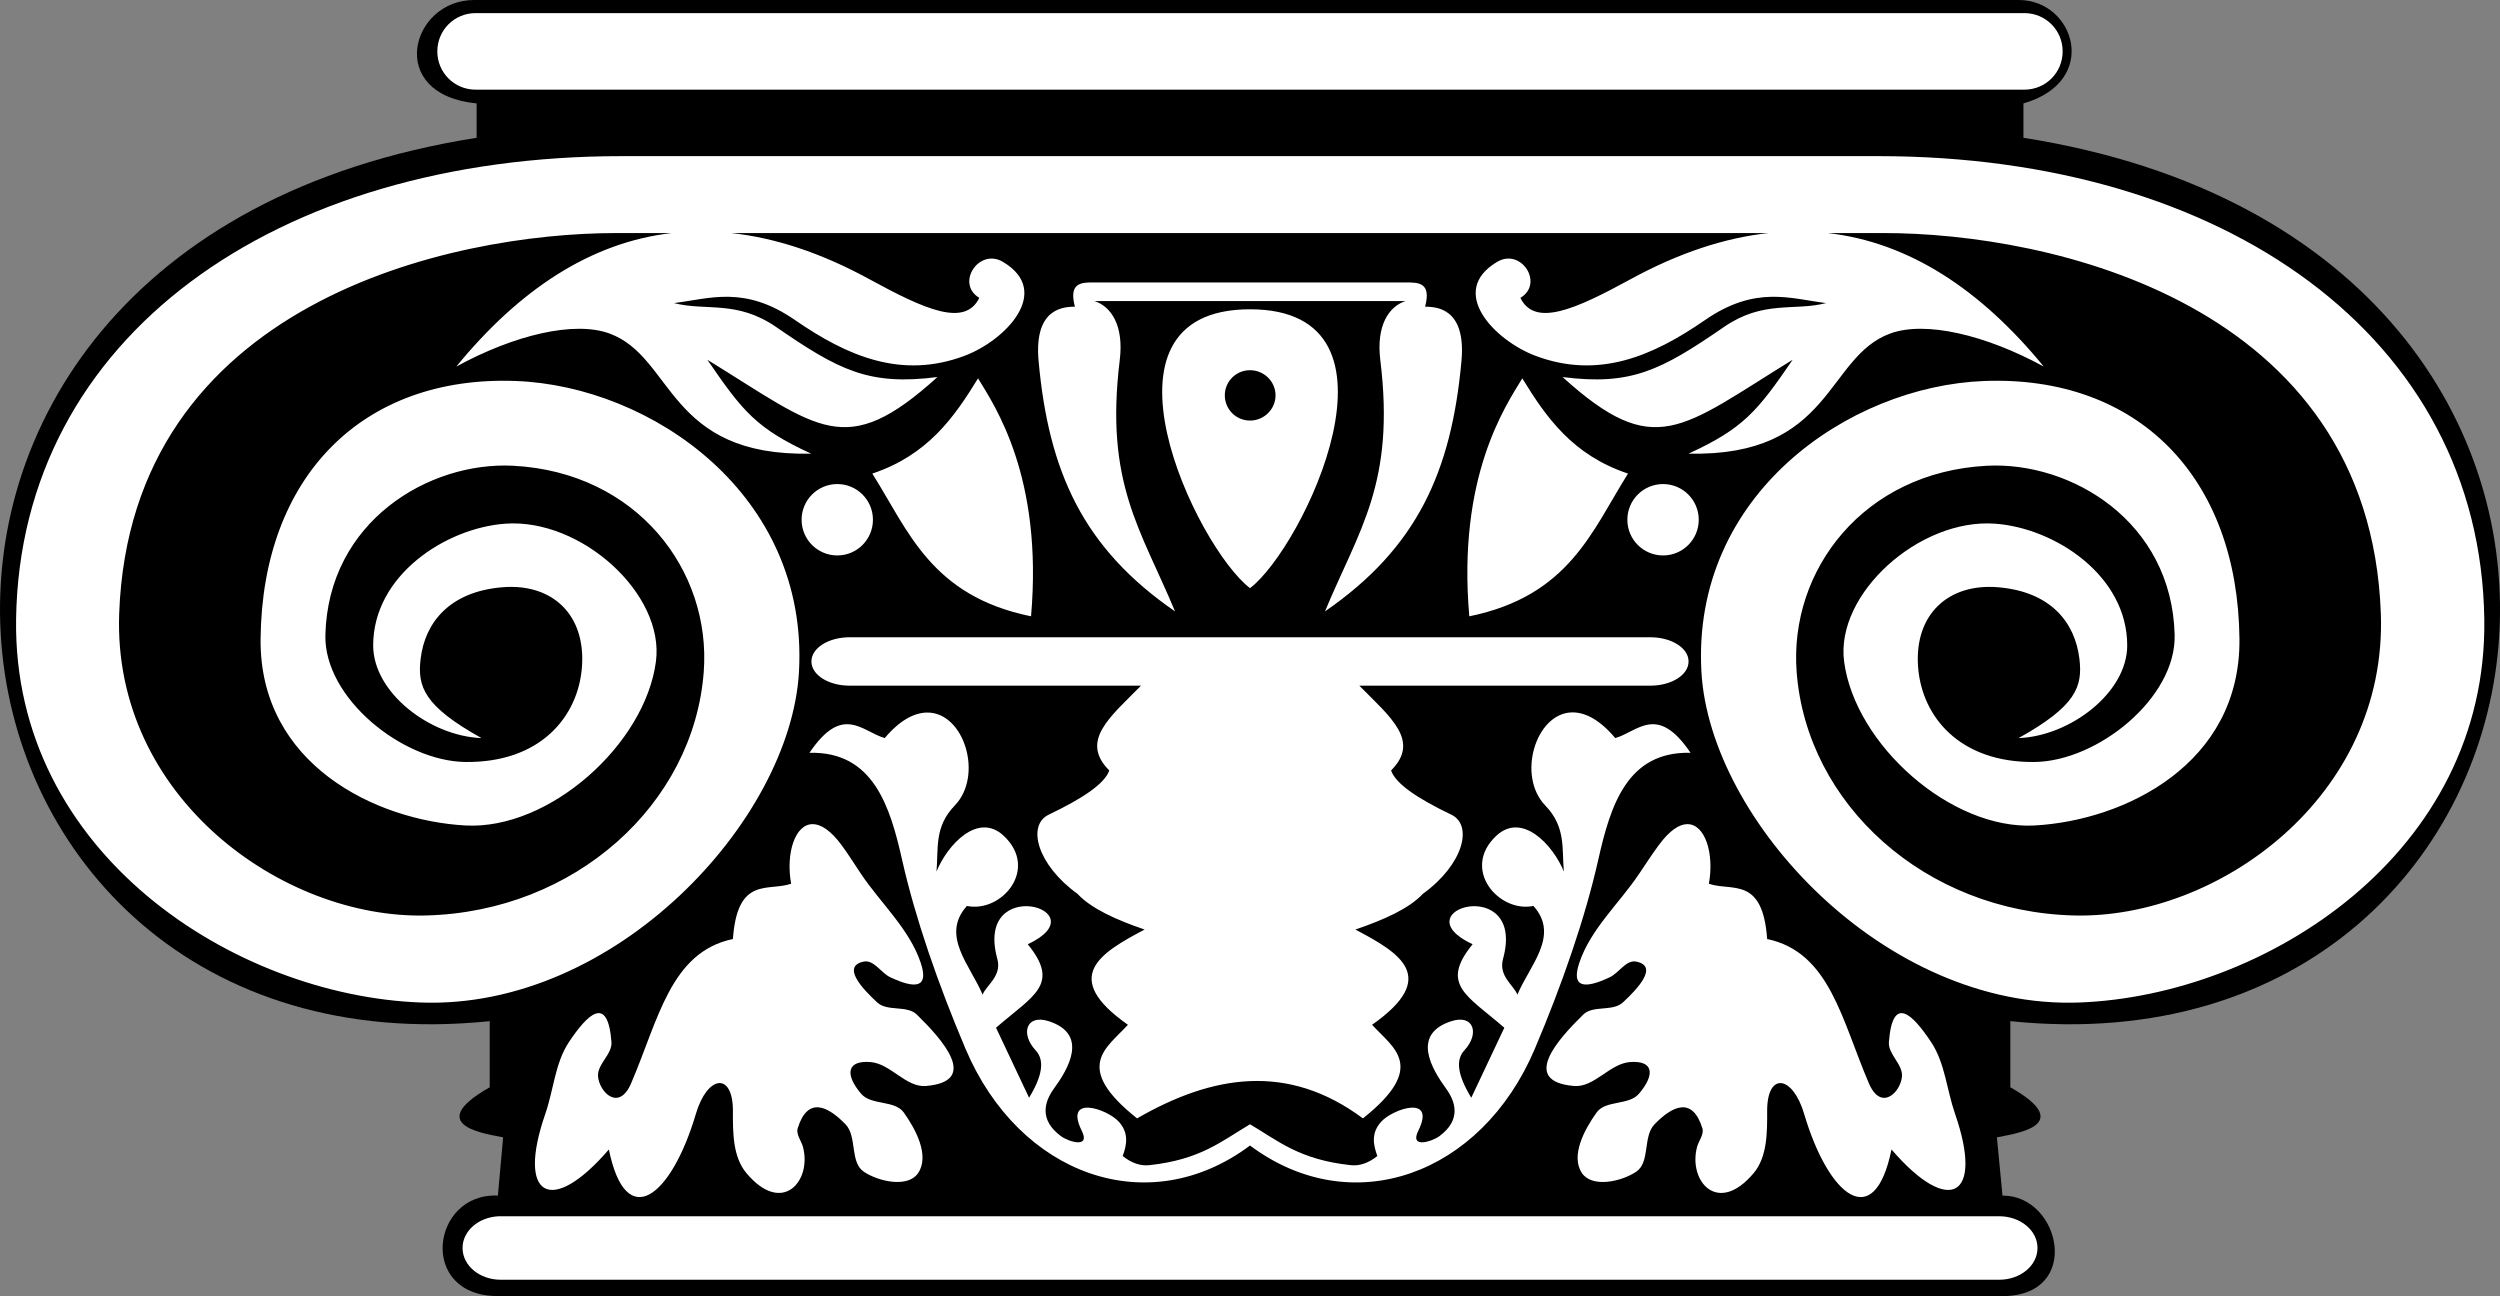
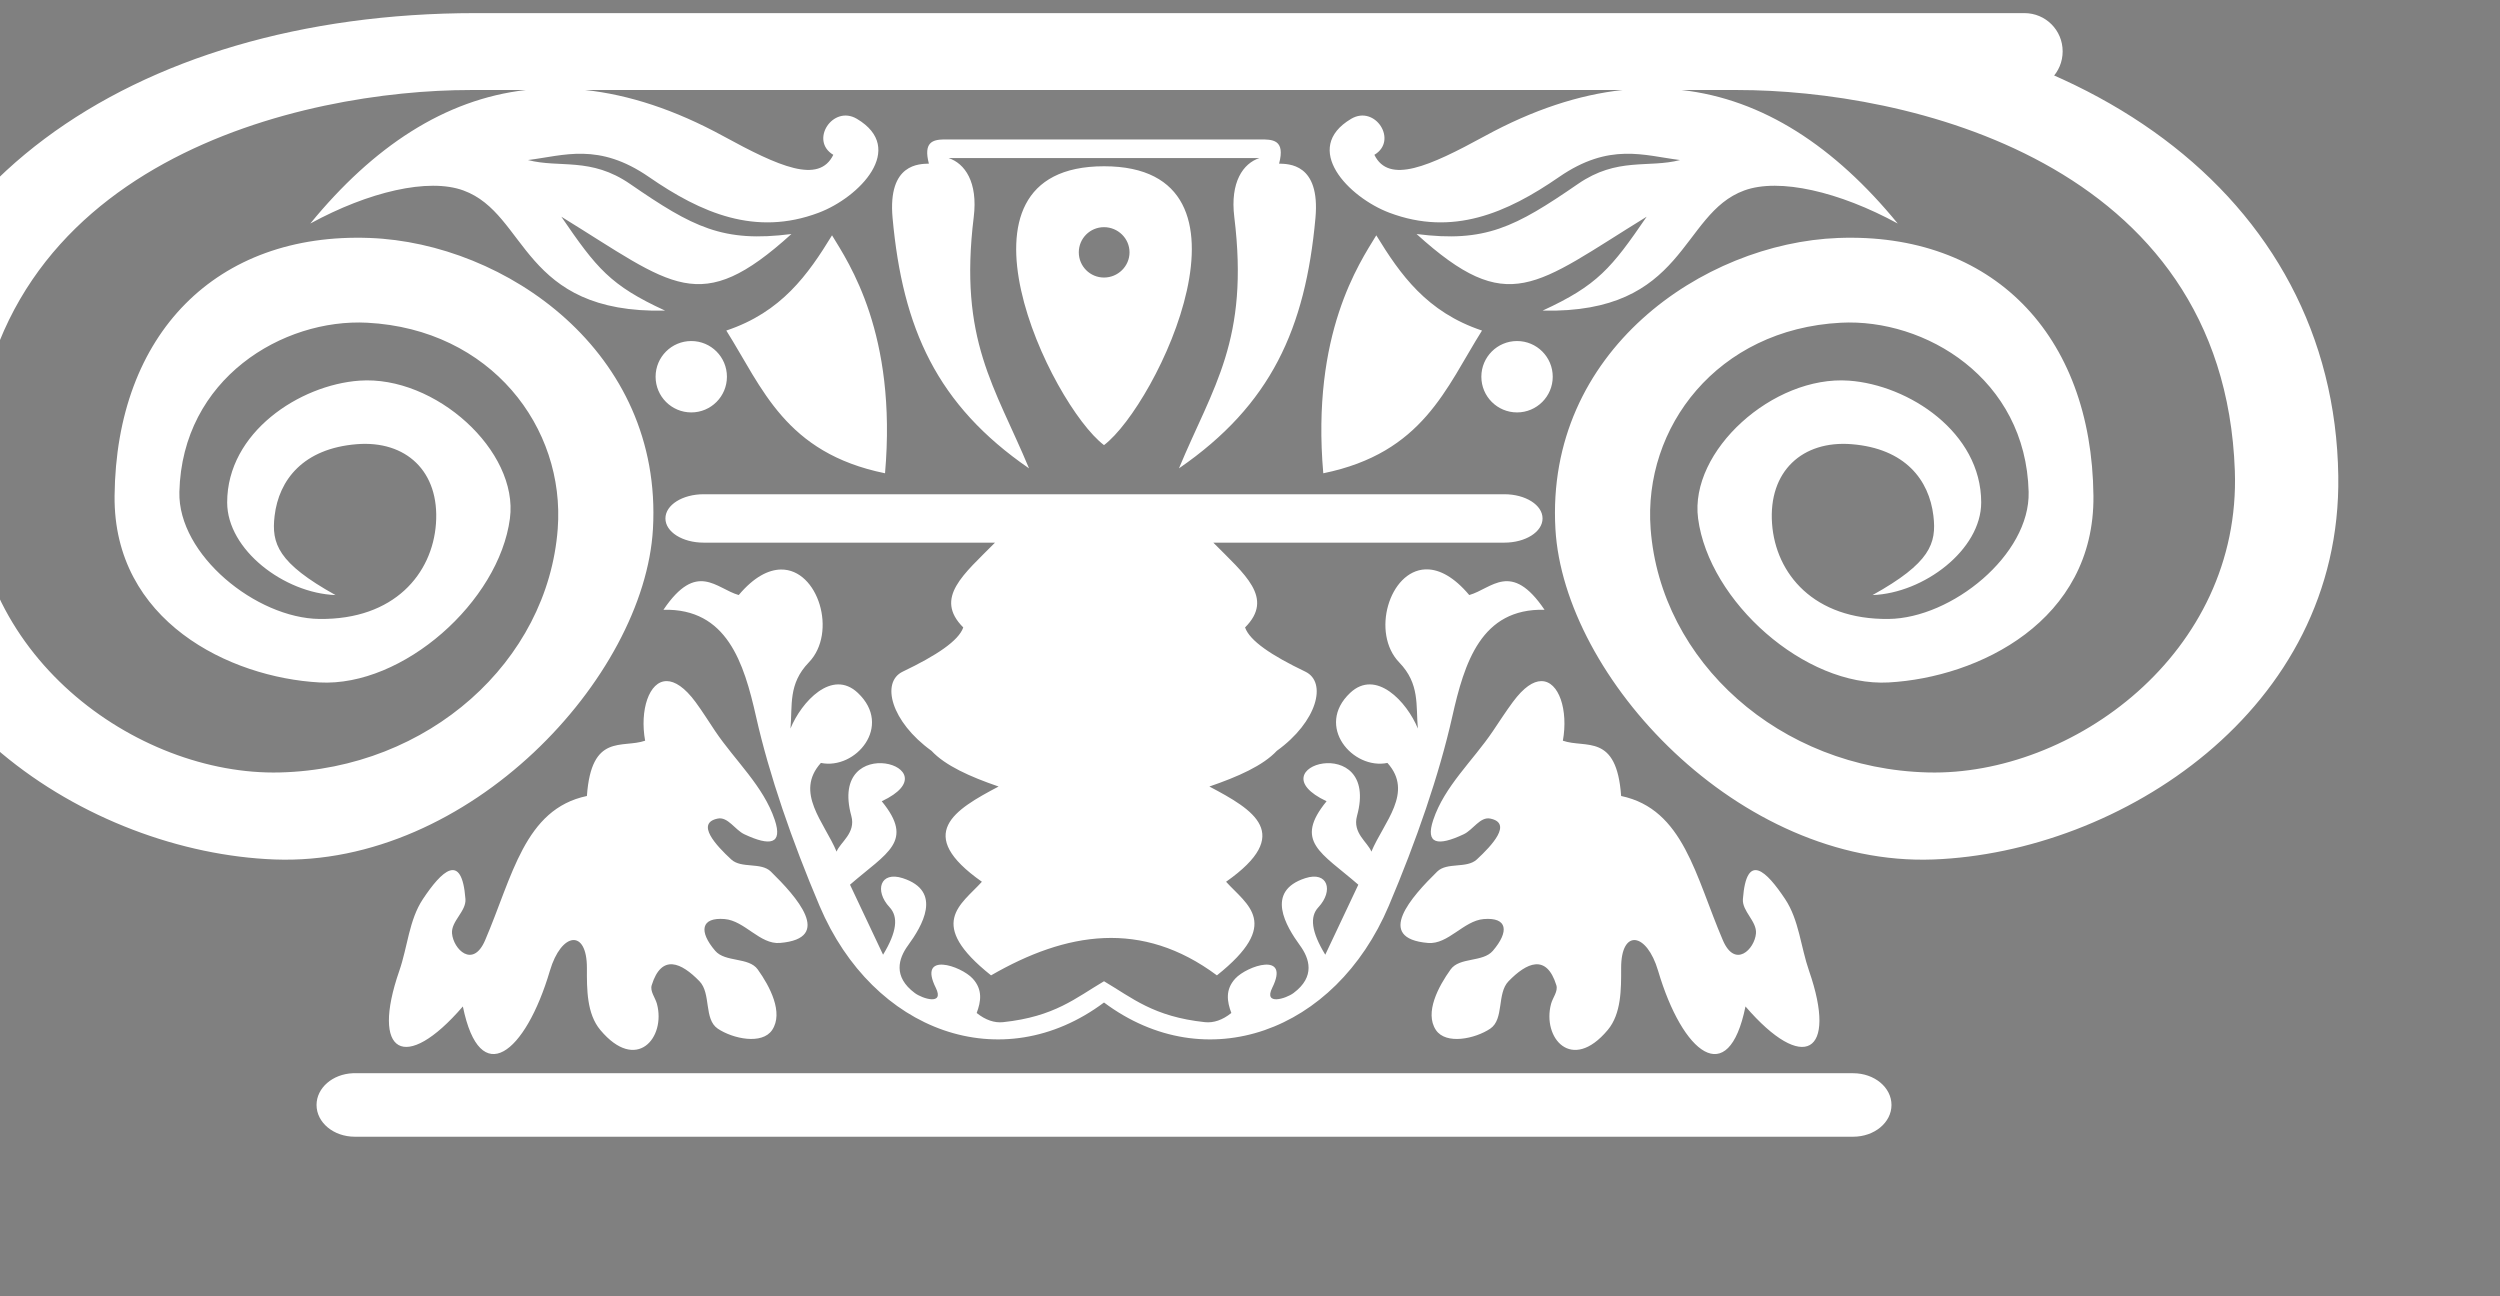
<svg xmlns="http://www.w3.org/2000/svg" version="1.1" viewBox="0 0 1543.1 800">
  <rect x="0" y="0" width="1543.1" height="800" fill="#808080" stroke="none" />
  <g transform="translate(-484.85 79.544)">
-     <path d="m777.42-79.544c-39.014 0-54.915 58.355 1.616 63.838v21.212c-430.4 67.819-354.57 582.48 8.081 545.25v40.808c-42.769 24.299 0.353 29.065 8.283 30.909l-3.232 35.96c-41.17-1.981-49.618 62.02 0 62.02h928.69c49.618 0 35.976-62.27 0-62.02l-3.434-35.96c7.93-1.844 51.052-6.61 8.283-30.909v-40.808c362.65 37.23 438.48-477.43 8.081-545.25v-21.212c47.637-13.685 31.583-63.838-2.828-63.838h-953.54z" />
-     <path transform="translate(484.85 -79.544)" d="m293.56 8.094c-13.111 0-23.625 10.514-23.625 23.625 0 13.111 10.514 23.625 23.625 23.625h955.97c13.111 0 23.625-10.514 23.625-23.625 0-13.111-10.514-23.625-23.625-23.625h-955.97zm90.125 88.281c-213.58 0-371.17 111.6-373.75 285.66-2.152 144.91 135.06 232.44 249.69 236.75 120.27 4.519 228.35-112.54 233.53-204.03 6.205-109.55-91.269-176.43-174.72-179.59-94.613-3.587-156.61 59.04-157.59 159.19-0.761 77.38 71.119 112.12 126.47 115.16 51.629 2.829 110.82-49.954 117.56-101.22 5.477-41.629-46.087-88.426-92.906-85.062-36.878 2.649-81.623 31.879-81.625 75.156-0.001 29.336 35.328 56.034 66.875 57.188-35.604-19.789-39.637-31.8-37.594-48.906 2.653-22.214 17.678-41.573 50.719-44.219 30.302-2.427 51.217 16.682 48.875 49.062-2.232 30.857-25.693 59.346-71.906 58.812-38.91-0.449-87.425-39.506-86.469-78.406 1.724-70.133 64.022-107.16 115.97-104.44 76.266 3.996 122.31 64.618 117.56 127.28-6.186 81.691-79.577 148.04-171.5 150.31-88.48 2.185-193.35-73.103-189.31-186.28 6.862-192.26 204.91-234.94 306.88-234.94h34.156c-50.038 5.765-94.154 35.012-132.94 82.406 35.986-19.65 72.928-28.316 94.531-20.406 39.873 14.598 35.527 76.156 124.47 74.156-33.907-15.572-42.35-26.258-64.062-57.969 69.237 42.598 84.98 62.419 142.03 10.688-42.314 5.429-60.747-4.148-99.594-30.906-24.313-16.747-43.34-9.648-63.031-14.75 22.264-2.759 43.554-11.056 74.75 10.5 32.156 22.219 65.674 36.717 104.66 22.031 25.174-9.484 54.448-39.664 23.625-57.969-14.856-8.822-29.354 13.44-14.562 22.219-8.9 18.243-33.572 7.202-67.875-11.531-30.048-16.409-58.391-25.576-85.25-28.469h640.22c-26.768 2.923-55.109 12.111-85.062 28.469-34.303 18.733-59.163 29.774-68.062 11.531 14.791-8.779 0.513-31.041-14.344-22.219-30.823 18.305-1.549 48.485 23.625 57.969 38.982 14.685 72.5 0.188 104.66-22.031 31.196-21.556 52.486-13.259 74.75-10.5-19.691 5.102-38.719-1.997-63.031 14.75-38.847 26.758-57.311 36.336-99.625 30.906 57.051 51.731 72.794 31.911 142.03-10.688-21.713 31.71-30.343 42.397-64.25 57.969 88.942 2 84.596-59.558 124.47-74.156 21.603-7.91 58.764 0.756 94.75 20.406-38.872-47.502-83.157-76.74-133.34-82.406h34.531c101.96 0 300.01 42.677 306.88 234.94 4.04 113.18-100.8 188.47-189.28 186.28-91.923-2.27-165.13-68.621-171.31-150.31-4.745-62.664 41.109-123.29 117.38-127.28 51.947-2.722 114.21 34.304 115.94 104.44 0.956 38.901-47.528 77.958-86.438 78.406-46.213 0.533-69.706-27.956-71.938-58.812-2.342-32.381 18.792-51.489 49.094-49.062 33.04 2.646 47.847 22.005 50.5 44.219 2.042 17.107-1.958 29.117-37.563 48.906 31.548-1.153 67.064-27.852 67.063-57.188-0.002-43.277-44.747-72.507-81.625-75.156-46.82-3.363-98.602 43.434-93.125 85.062 6.745 51.265 65.964 104.05 117.59 101.22 55.35-3.033 127.2-37.776 126.44-115.16-0.985-100.15-62.949-162.77-157.56-159.19-83.45 3.164-180.74 70.04-174.53 179.59 5.183 91.493 113.05 208.55 233.31 204.03 114.63-4.307 252.06-91.837 249.91-236.75-2.585-174.05-160.35-285.66-373.94-285.66h-775.75zm288.91 77.969c-6.89 0.174-12.575 1.828-9.125 14.938-5.521 0.224-25.496-0.395-22.406 33.562 6.202 68.178 27.32 115.35 84.219 154.53-21.052-50.588-43.471-78.991-34.125-155.16 2.642-21.529-5.497-33.099-15.562-36.375h191.91c-10.066 3.276-18.173 14.846-15.531 36.375 9.346 76.166-13.105 104.57-34.156 155.16 56.899-39.182 78.048-86.353 84.25-154.53 3.089-33.957-16.917-33.339-22.438-33.562 3.943-14.982-4.039-14.989-12.125-14.938h-191.91c-1.011-0.006-2.016-0.025-3 0zm98.969 16.562c-103.5 0-32.871 147.16 0 172.12 32.871-24.961 103.5-172.12 0-172.12zm0 37.594c8.607 0 15.75 6.924 15.75 15.531s-7.143 15.562-15.75 15.562c-8.607 0-15.562-6.955-15.562-15.562s6.955-15.531 15.562-15.531zm-167.88 5.031c-14.814 24.227-31.172 47.397-65.25 58.781 22.277 35.393 36.291 75.512 97.969 88.094 7.491-86.159-22.317-129.77-32.719-146.88zm335.94 0c-10.402 17.101-40.209 60.716-32.719 146.88 61.678-12.581 75.692-52.701 97.969-88.094-34.078-11.384-50.436-34.555-65.25-58.781zm-422.81 65.25c-12.172 0-22.031 9.859-22.031 22.031s9.859 22.031 22.031 22.031c12.172 0 22-9.859 22-22.031s-9.828-22.031-22-22.031zm509.69 0c-12.172 0-22.031 9.859-22.031 22.031s9.859 22.031 22.031 22.031c12.172 0 22.031-9.859 22.031-22.031s-9.859-22.031-22.031-22.031zm-502.03 94.562c-13.111 0-23.625 6.623-23.625 14.938s10.514 14.938 23.625 14.938h179.81c-19.233 19.5-37.854 34.055-19.594 52.344-2.858 8.234-16.48 17.28-37.375 27.281-13.598 6.509-7.19 30.89 17.781 48.875 8.464 9.107 23.767 15.982 41.406 22.031-27.367 14.428-52.277 29.281-10.312 58.781-12.909 14.296-34.548 25.781 5.656 57.781 46.432-26.808 92.974-34.553 139.41 0 40.204-32 18.565-43.486 5.656-57.781 41.964-29.5 17.055-44.353-10.312-58.781 17.639-6.049 33.161-12.924 41.625-22.031 24.971-17.985 31.191-42.366 17.594-48.875-20.895-10.002-34.33-19.047-37.188-27.281 18.26-18.289-0.36-32.844-19.594-52.344h179.59c13.11 0 23.625-6.623 23.625-14.938s-10.514-14.938-23.625-14.938h-494.16zm445.5 46.375c-22.31 0.876-33.679 39.341-16.188 57.438 12.828 13.273 10.202 26.49 11.5 40.812-6.747-16.504-25.846-37.073-41.812-22-21.79 20.57 1.704 47.62 23.031 43.219 16.392 18.23-2.255 36.52-9.906 54.75-2.232-5.825-11.788-11.418-8.875-22.031 14.508-52.846-64.162-30.438-18.781-9.062-20.325 24.876-3.408 31.551 19.594 51.5l-20.406 43.219c-8.582-14.128-9.73-23.403-4.25-29.281 9.513-10.204 5.865-22.471-8.062-17.969-24.982 8.076-11.921 29.674-3.25 41.594 5.732 7.88 9.638 19.139-4.031 29.312-4.694 3.494-18.638 7.842-13.125-3.25 11.197-22.527-15.562-13.614-22.844-5.656-6.255 6.837-5.056 14.144-2.406 21.219-5.442 4.37-10.964 6.235-16.375 5.656-31.752-3.395-44.731-14.949-62.219-25.25-17.488 10.301-30.467 21.855-62.219 25.25-5.411 0.579-10.933-1.286-16.375-5.656 2.65-7.074 3.818-14.382-2.438-21.219-7.281-7.958-34.009-16.87-22.812 5.656 5.513 11.092-8.243 6.744-12.938 3.25-13.669-10.173-9.982-21.433-4.25-29.312 8.671-11.92 21.763-33.518-3.219-41.594-13.927-4.502-17.607 7.765-8.094 17.969 5.48 5.878 4.551 15.153-4.031 29.281l-20.406-43.219c23.002-19.949 39.918-26.624 19.594-51.5 45.38-21.376-33.289-43.784-18.781 9.062 2.913 10.613-6.861 16.206-9.094 22.031-7.651-18.23-26.08-36.52-9.688-54.75 21.327 4.402 44.602-22.648 22.812-43.219-15.966-15.073-34.846 5.496-41.594 22 1.298-14.322-1.516-27.54 11.312-40.812 17.769-18.384 5.834-57.677-17.188-57.344-7.674 0.111-16.639 4.557-26.062 15.75-13.946-3.935-25.874-21.417-46.469 9.094 39.176-0.965 49.67 32.642 57.188 66.062 8.024 35.672 22.161 76.613 39.188 116.75 33.064 77.942 112.58 106.64 175.56 59.594 62.98 47.049 142.69 18.348 175.75-59.594 17.026-40.137 31.164-81.078 39.188-116.75 7.517-33.42 17.792-67.028 56.969-66.062-20.595-30.511-32.523-13.029-46.469-9.094-9.423-11.193-18.298-15.732-25.969-15.844-0.36-0.005-0.708-0.014-1.062 0zm-468.31 68.969c-10.933-0.095-16.751 18.036-13.344 36.781-14.141 4.922-33.172-4.923-35.938 34.125-38.583 8.108-45.923 49.705-62.844 89.094-7.543 17.559-19.584 5.479-20.406-4.25-0.639-7.553 8.847-13.66 8.281-21.219-2.22-29.663-14.799-17.2-26.25 0-8.583 12.892-9.475 29.622-14.562 44.25-17.817 51.227 3.381 63.638 39.219 22.031 10.576 51.897 38.618 29.091 53.719-22.031 7.044-23.848 22.934-26.085 22.844-1.625-0.045 13.075-0.111 28.162 8.281 38.188 22.272 26.605 40.576 4.805 34.938-16.156-1.029-3.826-4.395-7.717-3.219-11.5 6.115-19.662 18.372-13.866 29.469-2.438 7.321 7.54 2.592 23.415 11.312 29.281 9.259 6.229 27.372 10.098 33.562 0.812 7.138-10.708-1.41-26.915-8.906-37.375-5.536-7.725-20.068-4.281-26.25-11.5-10.228-11.944-8.904-20.826 5.844-19.594 12.39 1.035 21.767 15.8 34.156 14.75 33.383-2.83 10-28.722-5.656-44.062-6.087-5.964-18.175-1.689-24.438-7.469-9.395-8.671-22.19-22.437-8.312-25.25 6.22-1.26 10.632 6.987 16.375 9.688 15.941 7.496 23.834 6.26 18.781-8.875-6.954-20.83-24.474-36.541-36.75-54.75-4.05-6.007-7.822-12.14-12.125-17.969-6.748-9.139-12.812-12.892-17.781-12.938zm539.81 0c-4.97 0.045-10.846 3.798-17.594 12.938-4.303 5.829-8.262 11.961-12.312 17.969-12.276 18.209-29.827 33.92-36.781 54.75-5.053 15.135 2.84 16.371 18.781 8.875 5.743-2.7 10.155-10.948 16.375-9.688 13.878 2.813 1.114 16.579-8.281 25.25-6.263 5.78-18.35 1.504-24.437 7.469-15.656 15.34-39.039 41.233-5.656 44.062 12.389 1.05 21.954-13.715 34.344-14.75 14.748-1.232 15.885 7.649 5.656 19.594-6.181 7.219-20.526 3.775-26.062 11.5-7.497 10.46-16.232 26.667-9.094 37.375 6.19 9.285 24.272 5.416 33.531-0.812 8.72-5.867 3.991-21.741 11.312-29.281 11.097-11.428 23.384-17.224 29.5 2.438 1.177 3.783-2.221 7.674-3.25 11.5-5.639 20.961 12.696 42.761 34.969 16.156 8.392-10.025 8.326-25.113 8.281-38.188-0.09-24.46 15.768-22.223 22.812 1.625 15.101 51.123 43.362 73.928 53.938 22.031 35.838 41.607 57.035 29.196 39.219-22.031-5.088-14.628-6.168-31.358-14.75-44.25-11.451-17.2-23.843-29.663-26.063 0-0.565 7.559 8.701 13.666 8.063 21.219-0.823 9.729-12.863 21.809-20.406 4.25-16.921-39.389-24.229-80.986-62.812-89.094-2.766-39.048-21.828-29.203-35.969-34.125 3.408-18.745-2.38-36.876-13.312-36.781zm-733.56 242.03c-12.537 0.523-22.406 9.083-22.406 19.594 0 10.849 10.514 19.594 23.625 19.594h924.84c13.11 0 23.656-8.744 23.656-19.594s-10.546-19.594-23.656-19.594h-924.84c-0.41 0-0.814-0.017-1.219 0z" fill="#fff" />
+     <path transform="translate(484.85 -79.544)" d="m293.56 8.094c-13.111 0-23.625 10.514-23.625 23.625 0 13.111 10.514 23.625 23.625 23.625h955.97c13.111 0 23.625-10.514 23.625-23.625 0-13.111-10.514-23.625-23.625-23.625h-955.97zc-213.58 0-371.17 111.6-373.75 285.66-2.152 144.91 135.06 232.44 249.69 236.75 120.27 4.519 228.35-112.54 233.53-204.03 6.205-109.55-91.269-176.43-174.72-179.59-94.613-3.587-156.61 59.04-157.59 159.19-0.761 77.38 71.119 112.12 126.47 115.16 51.629 2.829 110.82-49.954 117.56-101.22 5.477-41.629-46.087-88.426-92.906-85.062-36.878 2.649-81.623 31.879-81.625 75.156-0.001 29.336 35.328 56.034 66.875 57.188-35.604-19.789-39.637-31.8-37.594-48.906 2.653-22.214 17.678-41.573 50.719-44.219 30.302-2.427 51.217 16.682 48.875 49.062-2.232 30.857-25.693 59.346-71.906 58.812-38.91-0.449-87.425-39.506-86.469-78.406 1.724-70.133 64.022-107.16 115.97-104.44 76.266 3.996 122.31 64.618 117.56 127.28-6.186 81.691-79.577 148.04-171.5 150.31-88.48 2.185-193.35-73.103-189.31-186.28 6.862-192.26 204.91-234.94 306.88-234.94h34.156c-50.038 5.765-94.154 35.012-132.94 82.406 35.986-19.65 72.928-28.316 94.531-20.406 39.873 14.598 35.527 76.156 124.47 74.156-33.907-15.572-42.35-26.258-64.062-57.969 69.237 42.598 84.98 62.419 142.03 10.688-42.314 5.429-60.747-4.148-99.594-30.906-24.313-16.747-43.34-9.648-63.031-14.75 22.264-2.759 43.554-11.056 74.75 10.5 32.156 22.219 65.674 36.717 104.66 22.031 25.174-9.484 54.448-39.664 23.625-57.969-14.856-8.822-29.354 13.44-14.562 22.219-8.9 18.243-33.572 7.202-67.875-11.531-30.048-16.409-58.391-25.576-85.25-28.469h640.22c-26.768 2.923-55.109 12.111-85.062 28.469-34.303 18.733-59.163 29.774-68.062 11.531 14.791-8.779 0.513-31.041-14.344-22.219-30.823 18.305-1.549 48.485 23.625 57.969 38.982 14.685 72.5 0.188 104.66-22.031 31.196-21.556 52.486-13.259 74.75-10.5-19.691 5.102-38.719-1.997-63.031 14.75-38.847 26.758-57.311 36.336-99.625 30.906 57.051 51.731 72.794 31.911 142.03-10.688-21.713 31.71-30.343 42.397-64.25 57.969 88.942 2 84.596-59.558 124.47-74.156 21.603-7.91 58.764 0.756 94.75 20.406-38.872-47.502-83.157-76.74-133.34-82.406h34.531c101.96 0 300.01 42.677 306.88 234.94 4.04 113.18-100.8 188.47-189.28 186.28-91.923-2.27-165.13-68.621-171.31-150.31-4.745-62.664 41.109-123.29 117.38-127.28 51.947-2.722 114.21 34.304 115.94 104.44 0.956 38.901-47.528 77.958-86.438 78.406-46.213 0.533-69.706-27.956-71.938-58.812-2.342-32.381 18.792-51.489 49.094-49.062 33.04 2.646 47.847 22.005 50.5 44.219 2.042 17.107-1.958 29.117-37.563 48.906 31.548-1.153 67.064-27.852 67.063-57.188-0.002-43.277-44.747-72.507-81.625-75.156-46.82-3.363-98.602 43.434-93.125 85.062 6.745 51.265 65.964 104.05 117.59 101.22 55.35-3.033 127.2-37.776 126.44-115.16-0.985-100.15-62.949-162.77-157.56-159.19-83.45 3.164-180.74 70.04-174.53 179.59 5.183 91.493 113.05 208.55 233.31 204.03 114.63-4.307 252.06-91.837 249.91-236.75-2.585-174.05-160.35-285.66-373.94-285.66h-775.75zm288.91 77.969c-6.89 0.174-12.575 1.828-9.125 14.938-5.521 0.224-25.496-0.395-22.406 33.562 6.202 68.178 27.32 115.35 84.219 154.53-21.052-50.588-43.471-78.991-34.125-155.16 2.642-21.529-5.497-33.099-15.562-36.375h191.91c-10.066 3.276-18.173 14.846-15.531 36.375 9.346 76.166-13.105 104.57-34.156 155.16 56.899-39.182 78.048-86.353 84.25-154.53 3.089-33.957-16.917-33.339-22.438-33.562 3.943-14.982-4.039-14.989-12.125-14.938h-191.91c-1.011-0.006-2.016-0.025-3 0zm98.969 16.562c-103.5 0-32.871 147.16 0 172.12 32.871-24.961 103.5-172.12 0-172.12zm0 37.594c8.607 0 15.75 6.924 15.75 15.531s-7.143 15.562-15.75 15.562c-8.607 0-15.562-6.955-15.562-15.562s6.955-15.531 15.562-15.531zm-167.88 5.031c-14.814 24.227-31.172 47.397-65.25 58.781 22.277 35.393 36.291 75.512 97.969 88.094 7.491-86.159-22.317-129.77-32.719-146.88zm335.94 0c-10.402 17.101-40.209 60.716-32.719 146.88 61.678-12.581 75.692-52.701 97.969-88.094-34.078-11.384-50.436-34.555-65.25-58.781zm-422.81 65.25c-12.172 0-22.031 9.859-22.031 22.031s9.859 22.031 22.031 22.031c12.172 0 22-9.859 22-22.031s-9.828-22.031-22-22.031zm509.69 0c-12.172 0-22.031 9.859-22.031 22.031s9.859 22.031 22.031 22.031c12.172 0 22.031-9.859 22.031-22.031s-9.859-22.031-22.031-22.031zm-502.03 94.562c-13.111 0-23.625 6.623-23.625 14.938s10.514 14.938 23.625 14.938h179.81c-19.233 19.5-37.854 34.055-19.594 52.344-2.858 8.234-16.48 17.28-37.375 27.281-13.598 6.509-7.19 30.89 17.781 48.875 8.464 9.107 23.767 15.982 41.406 22.031-27.367 14.428-52.277 29.281-10.312 58.781-12.909 14.296-34.548 25.781 5.656 57.781 46.432-26.808 92.974-34.553 139.41 0 40.204-32 18.565-43.486 5.656-57.781 41.964-29.5 17.055-44.353-10.312-58.781 17.639-6.049 33.161-12.924 41.625-22.031 24.971-17.985 31.191-42.366 17.594-48.875-20.895-10.002-34.33-19.047-37.188-27.281 18.26-18.289-0.36-32.844-19.594-52.344h179.59c13.11 0 23.625-6.623 23.625-14.938s-10.514-14.938-23.625-14.938h-494.16zm445.5 46.375c-22.31 0.876-33.679 39.341-16.188 57.438 12.828 13.273 10.202 26.49 11.5 40.812-6.747-16.504-25.846-37.073-41.812-22-21.79 20.57 1.704 47.62 23.031 43.219 16.392 18.23-2.255 36.52-9.906 54.75-2.232-5.825-11.788-11.418-8.875-22.031 14.508-52.846-64.162-30.438-18.781-9.062-20.325 24.876-3.408 31.551 19.594 51.5l-20.406 43.219c-8.582-14.128-9.73-23.403-4.25-29.281 9.513-10.204 5.865-22.471-8.062-17.969-24.982 8.076-11.921 29.674-3.25 41.594 5.732 7.88 9.638 19.139-4.031 29.312-4.694 3.494-18.638 7.842-13.125-3.25 11.197-22.527-15.562-13.614-22.844-5.656-6.255 6.837-5.056 14.144-2.406 21.219-5.442 4.37-10.964 6.235-16.375 5.656-31.752-3.395-44.731-14.949-62.219-25.25-17.488 10.301-30.467 21.855-62.219 25.25-5.411 0.579-10.933-1.286-16.375-5.656 2.65-7.074 3.818-14.382-2.438-21.219-7.281-7.958-34.009-16.87-22.812 5.656 5.513 11.092-8.243 6.744-12.938 3.25-13.669-10.173-9.982-21.433-4.25-29.312 8.671-11.92 21.763-33.518-3.219-41.594-13.927-4.502-17.607 7.765-8.094 17.969 5.48 5.878 4.551 15.153-4.031 29.281l-20.406-43.219c23.002-19.949 39.918-26.624 19.594-51.5 45.38-21.376-33.289-43.784-18.781 9.062 2.913 10.613-6.861 16.206-9.094 22.031-7.651-18.23-26.08-36.52-9.688-54.75 21.327 4.402 44.602-22.648 22.812-43.219-15.966-15.073-34.846 5.496-41.594 22 1.298-14.322-1.516-27.54 11.312-40.812 17.769-18.384 5.834-57.677-17.188-57.344-7.674 0.111-16.639 4.557-26.062 15.75-13.946-3.935-25.874-21.417-46.469 9.094 39.176-0.965 49.67 32.642 57.188 66.062 8.024 35.672 22.161 76.613 39.188 116.75 33.064 77.942 112.58 106.64 175.56 59.594 62.98 47.049 142.69 18.348 175.75-59.594 17.026-40.137 31.164-81.078 39.188-116.75 7.517-33.42 17.792-67.028 56.969-66.062-20.595-30.511-32.523-13.029-46.469-9.094-9.423-11.193-18.298-15.732-25.969-15.844-0.36-0.005-0.708-0.014-1.062 0zm-468.31 68.969c-10.933-0.095-16.751 18.036-13.344 36.781-14.141 4.922-33.172-4.923-35.938 34.125-38.583 8.108-45.923 49.705-62.844 89.094-7.543 17.559-19.584 5.479-20.406-4.25-0.639-7.553 8.847-13.66 8.281-21.219-2.22-29.663-14.799-17.2-26.25 0-8.583 12.892-9.475 29.622-14.562 44.25-17.817 51.227 3.381 63.638 39.219 22.031 10.576 51.897 38.618 29.091 53.719-22.031 7.044-23.848 22.934-26.085 22.844-1.625-0.045 13.075-0.111 28.162 8.281 38.188 22.272 26.605 40.576 4.805 34.938-16.156-1.029-3.826-4.395-7.717-3.219-11.5 6.115-19.662 18.372-13.866 29.469-2.438 7.321 7.54 2.592 23.415 11.312 29.281 9.259 6.229 27.372 10.098 33.562 0.812 7.138-10.708-1.41-26.915-8.906-37.375-5.536-7.725-20.068-4.281-26.25-11.5-10.228-11.944-8.904-20.826 5.844-19.594 12.39 1.035 21.767 15.8 34.156 14.75 33.383-2.83 10-28.722-5.656-44.062-6.087-5.964-18.175-1.689-24.438-7.469-9.395-8.671-22.19-22.437-8.312-25.25 6.22-1.26 10.632 6.987 16.375 9.688 15.941 7.496 23.834 6.26 18.781-8.875-6.954-20.83-24.474-36.541-36.75-54.75-4.05-6.007-7.822-12.14-12.125-17.969-6.748-9.139-12.812-12.892-17.781-12.938zm539.81 0c-4.97 0.045-10.846 3.798-17.594 12.938-4.303 5.829-8.262 11.961-12.312 17.969-12.276 18.209-29.827 33.92-36.781 54.75-5.053 15.135 2.84 16.371 18.781 8.875 5.743-2.7 10.155-10.948 16.375-9.688 13.878 2.813 1.114 16.579-8.281 25.25-6.263 5.78-18.35 1.504-24.437 7.469-15.656 15.34-39.039 41.233-5.656 44.062 12.389 1.05 21.954-13.715 34.344-14.75 14.748-1.232 15.885 7.649 5.656 19.594-6.181 7.219-20.526 3.775-26.062 11.5-7.497 10.46-16.232 26.667-9.094 37.375 6.19 9.285 24.272 5.416 33.531-0.812 8.72-5.867 3.991-21.741 11.312-29.281 11.097-11.428 23.384-17.224 29.5 2.438 1.177 3.783-2.221 7.674-3.25 11.5-5.639 20.961 12.696 42.761 34.969 16.156 8.392-10.025 8.326-25.113 8.281-38.188-0.09-24.46 15.768-22.223 22.812 1.625 15.101 51.123 43.362 73.928 53.938 22.031 35.838 41.607 57.035 29.196 39.219-22.031-5.088-14.628-6.168-31.358-14.75-44.25-11.451-17.2-23.843-29.663-26.063 0-0.565 7.559 8.701 13.666 8.063 21.219-0.823 9.729-12.863 21.809-20.406 4.25-16.921-39.389-24.229-80.986-62.812-89.094-2.766-39.048-21.828-29.203-35.969-34.125 3.408-18.745-2.38-36.876-13.312-36.781zm-733.56 242.03c-12.537 0.523-22.406 9.083-22.406 19.594 0 10.849 10.514 19.594 23.625 19.594h924.84c13.11 0 23.656-8.744 23.656-19.594s-10.546-19.594-23.656-19.594h-924.84c-0.41 0-0.814-0.017-1.219 0z" fill="#fff" />
  </g>
</svg>